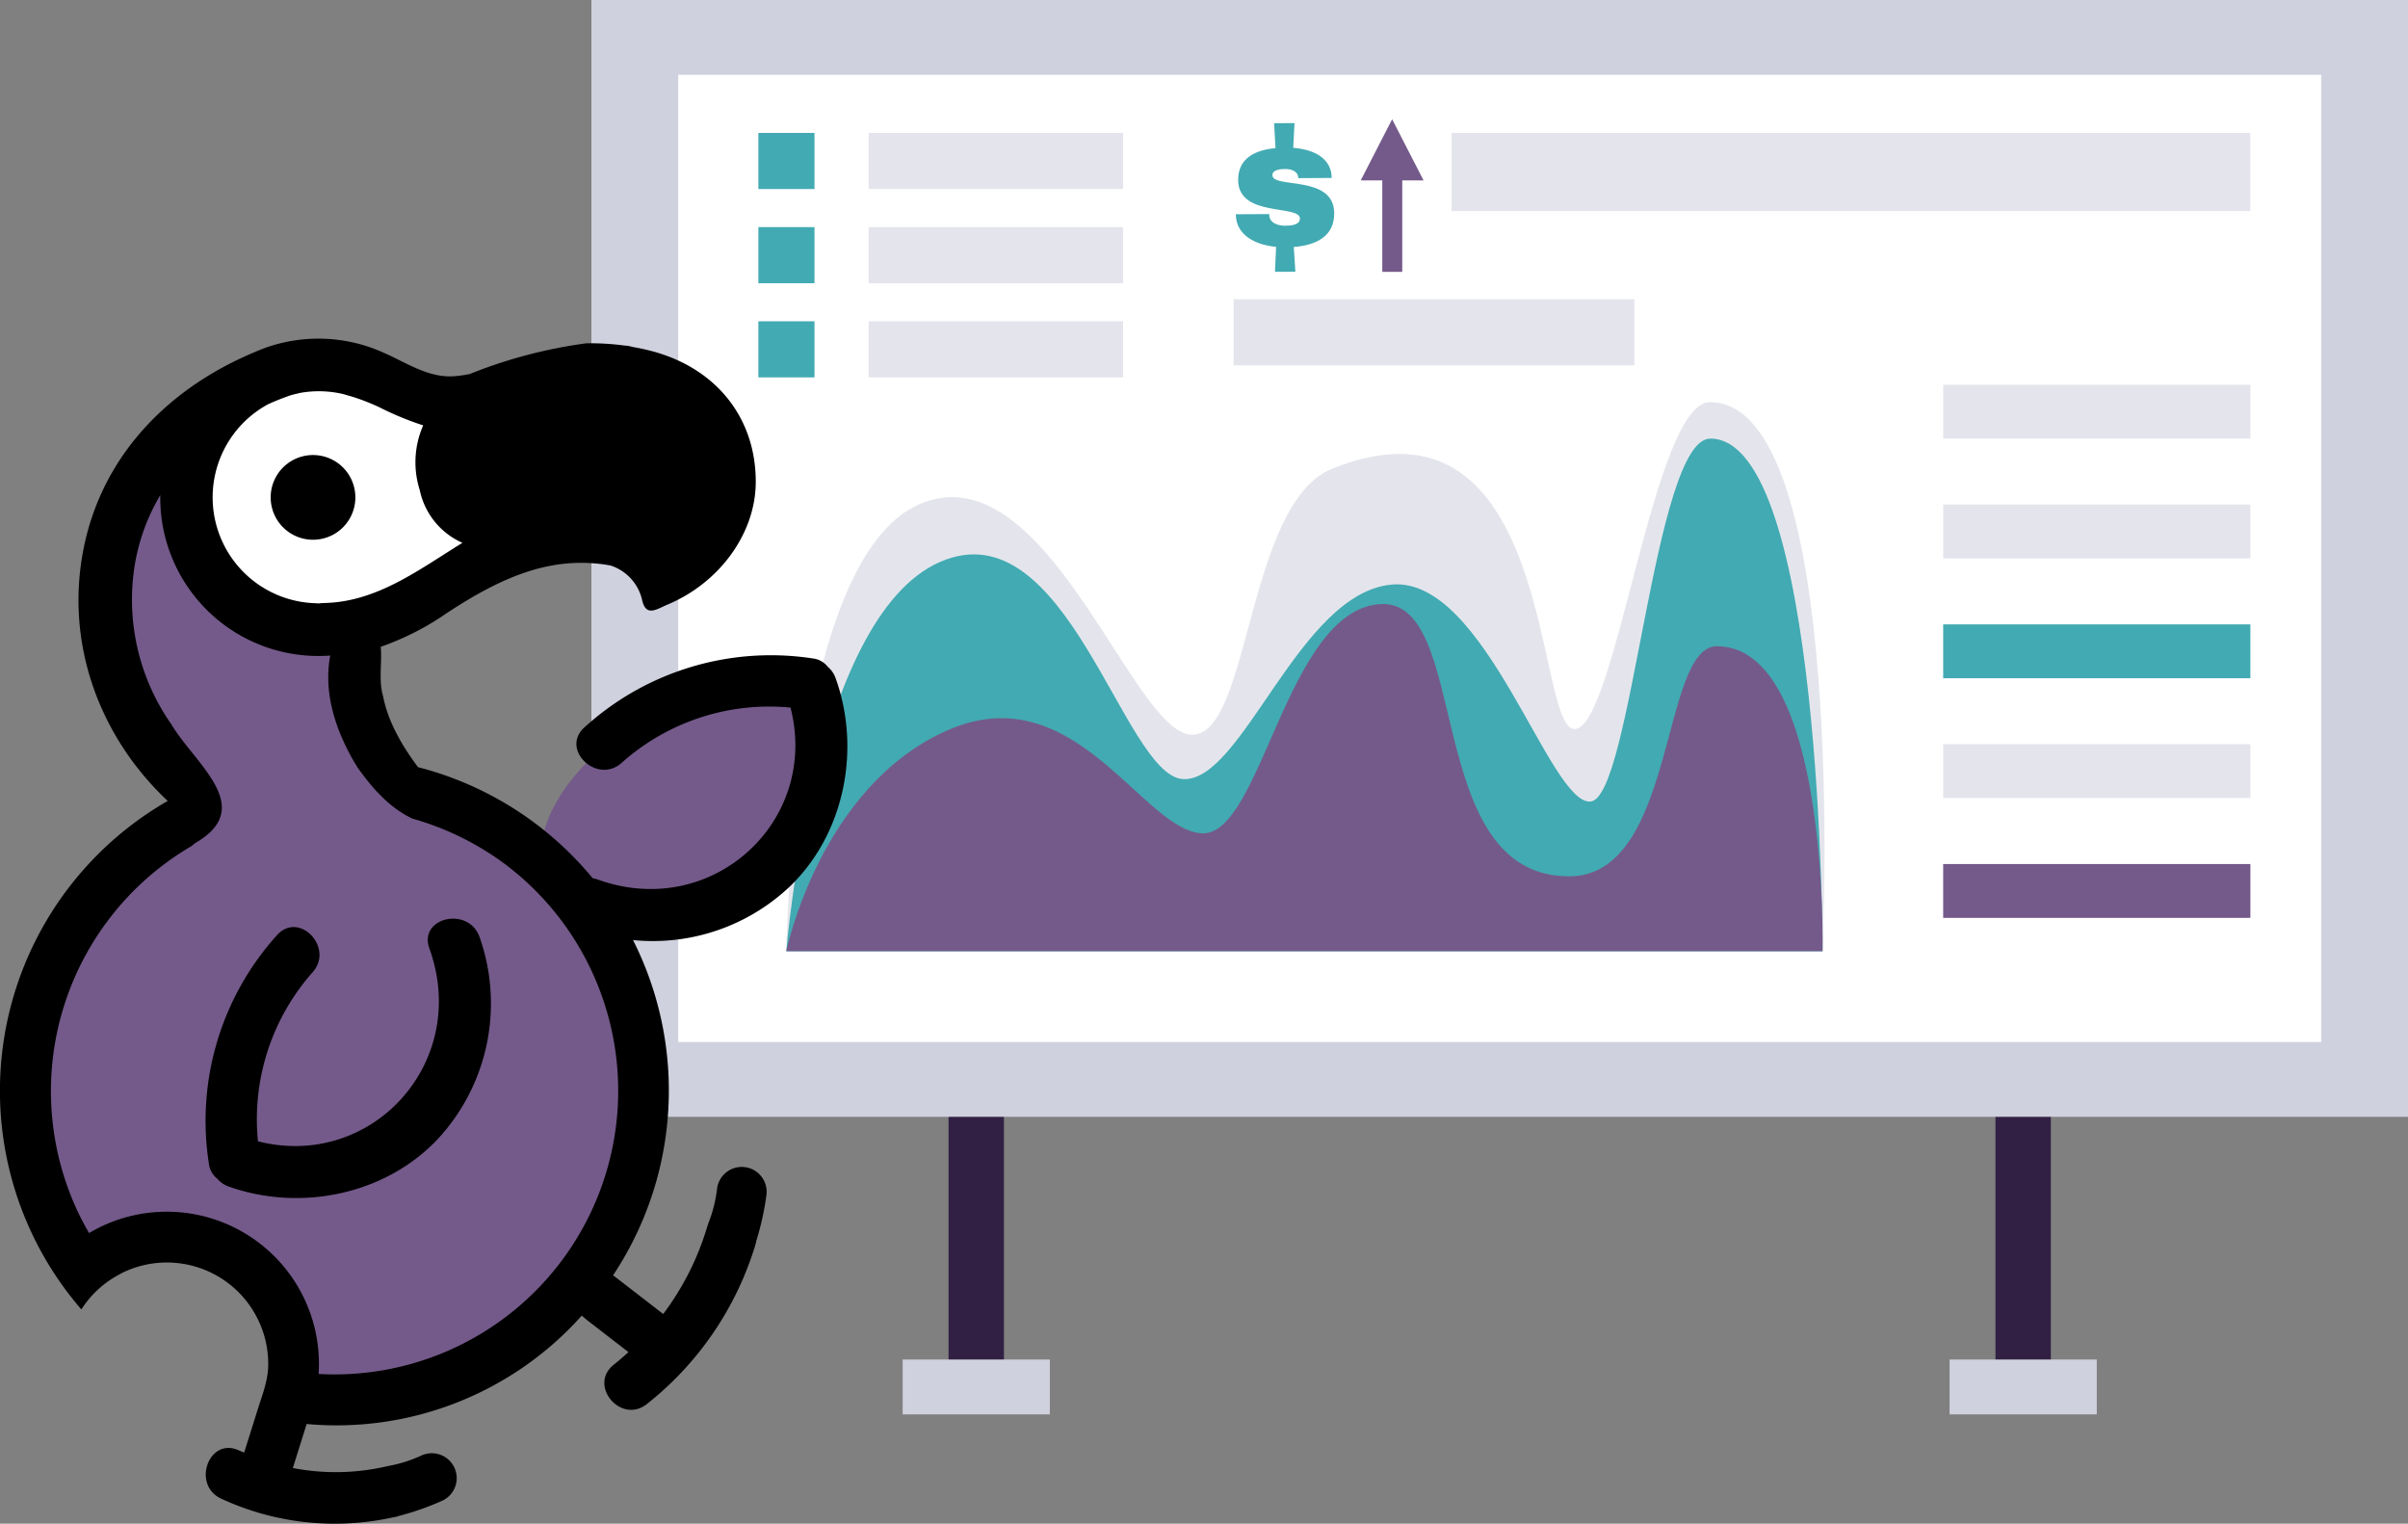
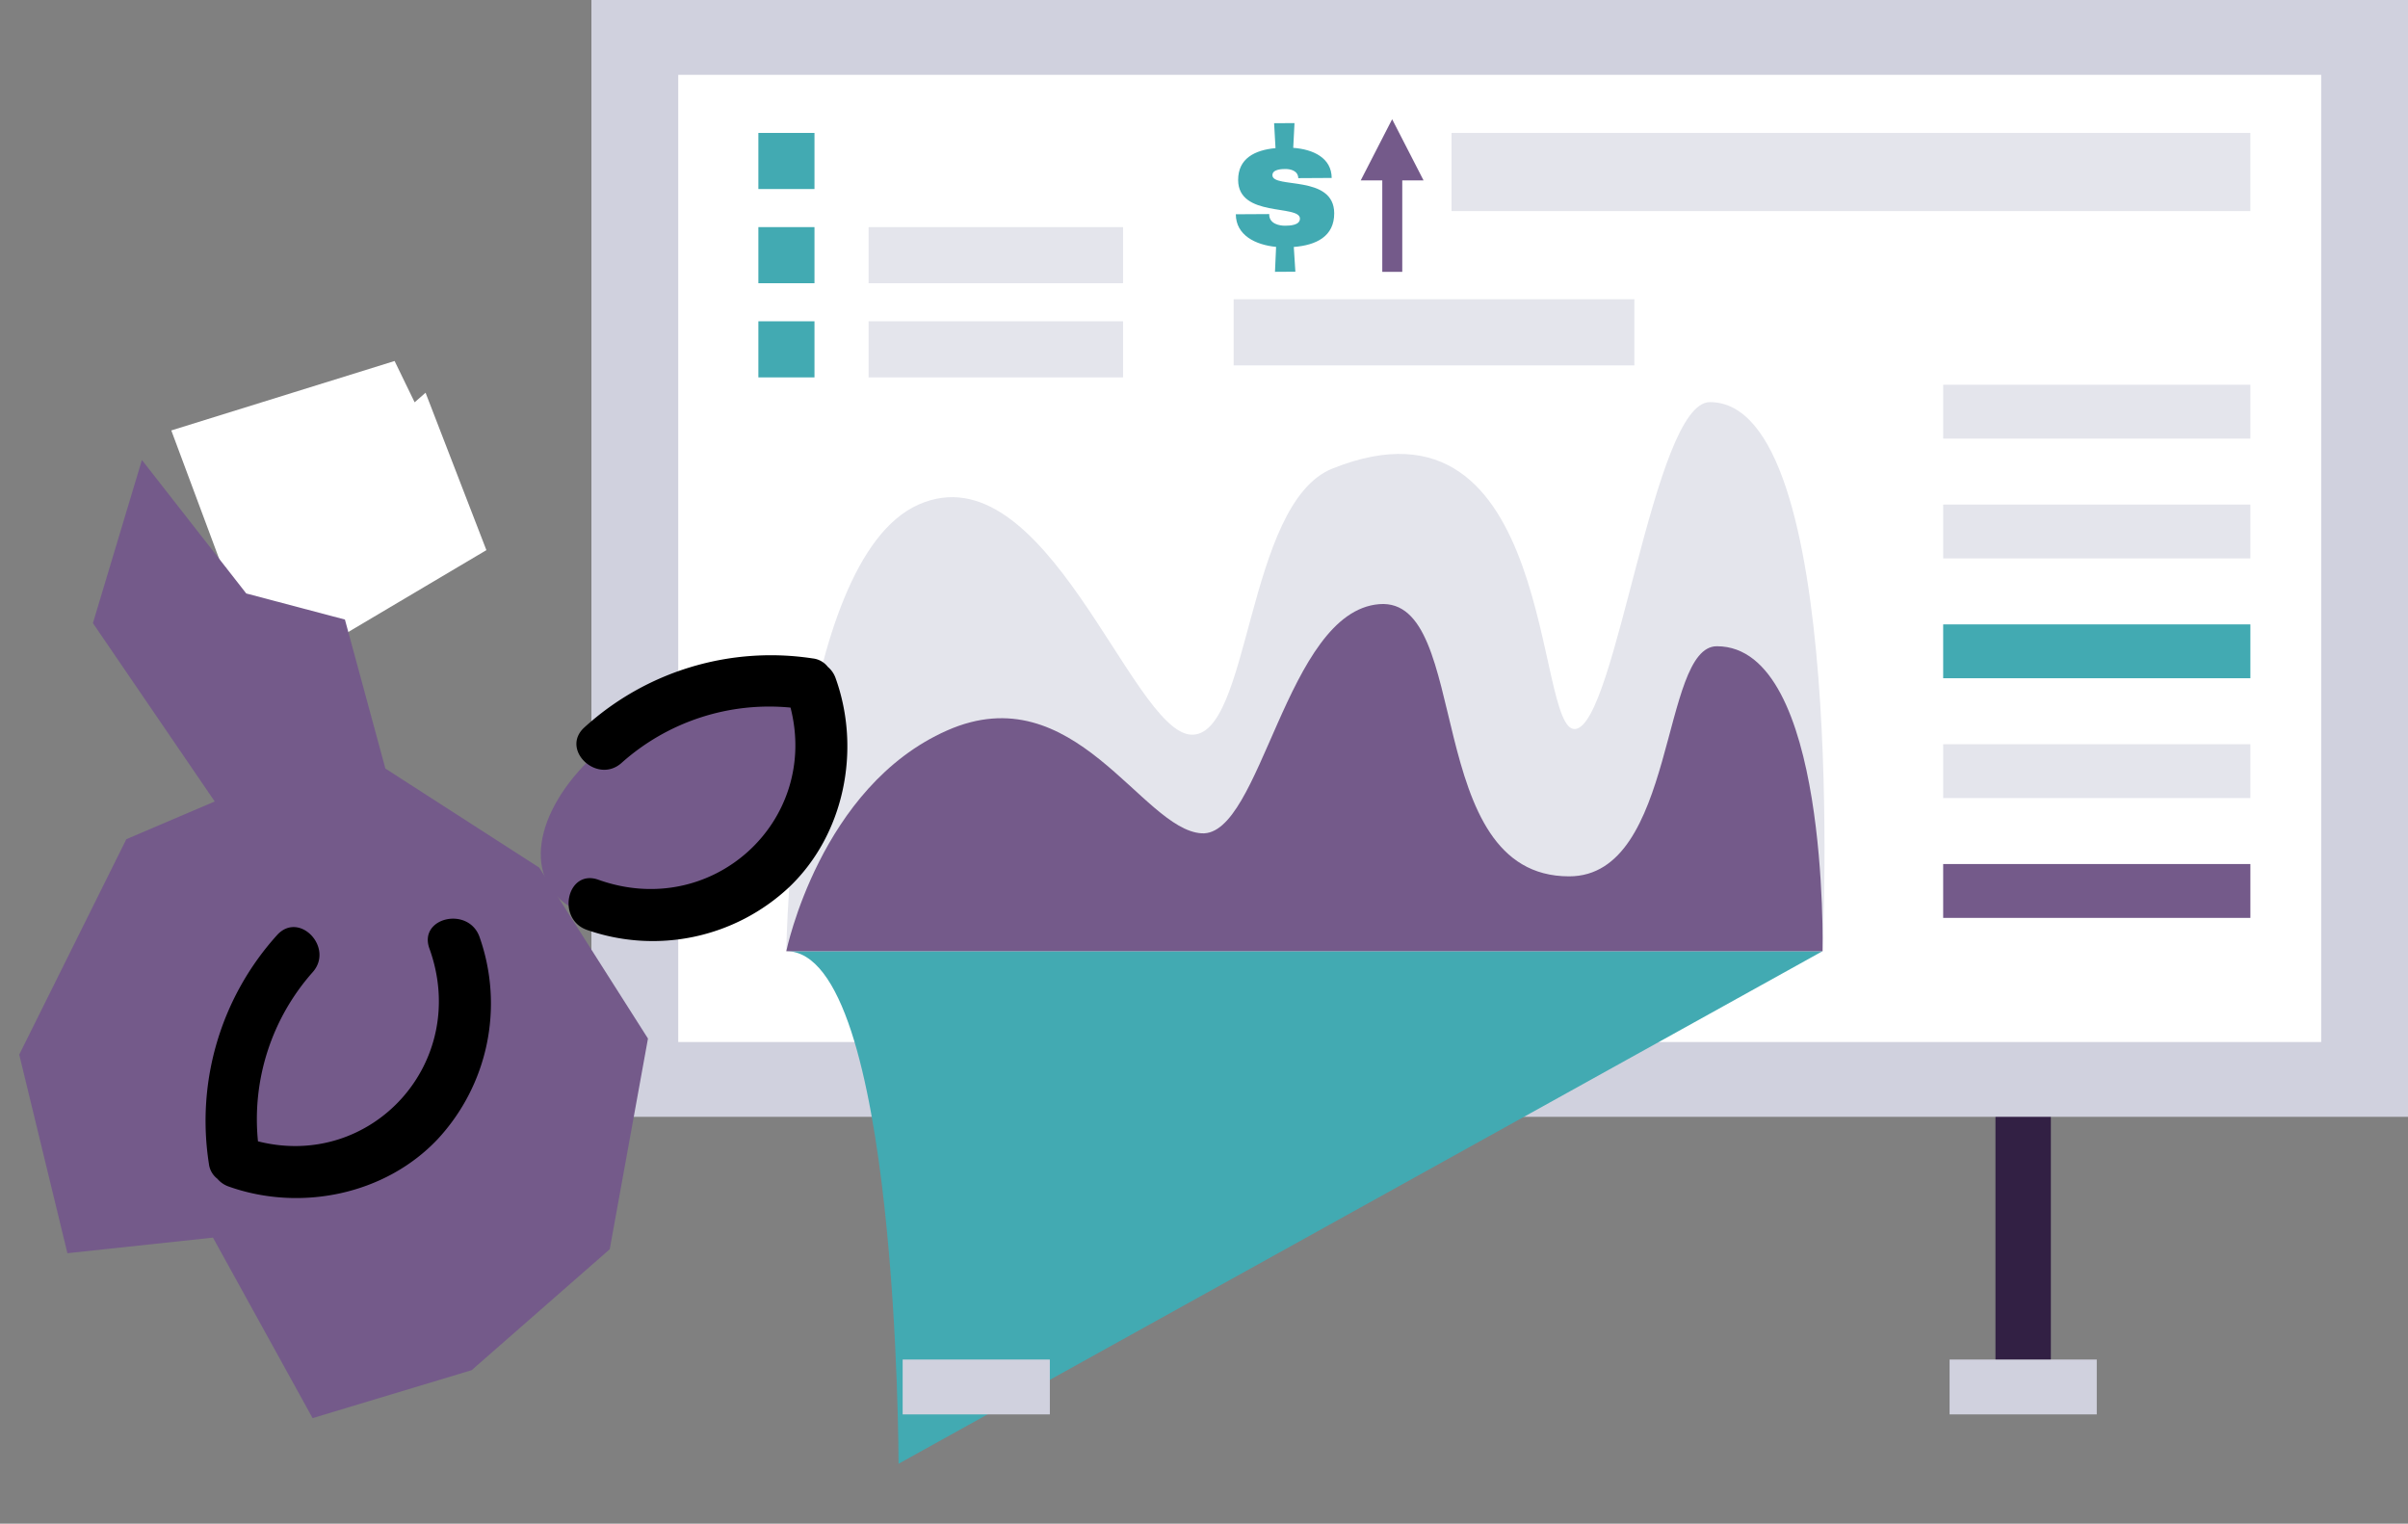
<svg xmlns="http://www.w3.org/2000/svg" id="Group_6046" data-name="Group 6046" width="485.254" height="307.004" viewBox="0 0 485.254 307.004">
  <rect x="0" y="0" width="485.254" height="307.004" fill="#808080" stroke="none" />
  <defs>
    <clipPath id="clip-path">
      <rect id="Rectangle_3687" data-name="Rectangle 3687" width="485.254" height="307.004" fill="none" />
    </clipPath>
  </defs>
-   <rect id="Rectangle_3668" data-name="Rectangle 3668" width="11.161" height="62.542" transform="translate(191.15 219.334)" fill="#322044" />
  <rect id="Rectangle_3669" data-name="Rectangle 3669" width="11.161" height="62.542" transform="translate(402.123 219.334)" fill="#322044" />
  <rect id="Rectangle_3670" data-name="Rectangle 3670" width="366.073" height="225.027" transform="translate(119.181 0.001)" fill="#d0d1de" />
  <rect id="Rectangle_3671" data-name="Rectangle 3671" width="331.081" height="194.881" transform="translate(136.677 15.074)" fill="#fff" />
  <g id="Group_6045" data-name="Group 6045">
    <g id="Group_6044" data-name="Group 6044" clip-path="url(#clip-path)">
      <path id="Path_10762" data-name="Path 10762" d="M502.933,261.014H294.112s1.037-78.685,26.669-89.993,42.782,45.609,54.844,46.363,11-46.6,28.552-53.618c45.232-18.093,40.614,53.241,48.907,52.488s15.731-65.869,27.139-65.869c27.987,0,22.71,110.63,22.71,110.63" transform="translate(-135.656 -69.363)" fill="#e4e5ec" />
-       <path id="Path_10763" data-name="Path 10763" d="M502.933,267.307H294.112s5.277-67.094,30.909-78.4,36.939,42.97,49,43.724,23.37-37.694,42.216-39.2,31.662,44.478,39.955,43.724,12.716-73.124,24.123-73.124c22.617,0,22.617,103.28,22.617,103.28" transform="translate(-135.656 -75.656)" fill="#42aab2" />
+       <path id="Path_10763" data-name="Path 10763" d="M502.933,267.307H294.112c22.617,0,22.617,103.28,22.617,103.28" transform="translate(-135.656 -75.656)" fill="#42aab2" />
      <path id="Path_10764" data-name="Path 10764" d="M502.933,295.84H294.112s6.786-33.17,32.417-44.478,39.2,19.977,51.263,20.731,16.962-44.666,35.809-46.174,8.387,54.844,38.258,54.844c21.673,0,18.37-46.363,29.778-46.363,22.616,0,21.3,61.44,21.3,61.44" transform="translate(-135.656 -104.189)" fill="#745a8a" />
      <rect id="Rectangle_3672" data-name="Rectangle 3672" width="61.909" height="10.85" transform="translate(391.583 77.522)" fill="#e4e5ec" />
      <rect id="Rectangle_3673" data-name="Rectangle 3673" width="61.909" height="10.85" transform="translate(391.583 101.665)" fill="#e4e5ec" />
      <rect id="Rectangle_3674" data-name="Rectangle 3674" width="61.909" height="10.85" transform="translate(391.583 125.807)" fill="#42aab2" />
      <rect id="Rectangle_3675" data-name="Rectangle 3675" width="61.909" height="10.85" transform="translate(391.583 149.951)" fill="#e4e5ec" />
      <rect id="Rectangle_3676" data-name="Rectangle 3676" width="61.909" height="10.85" transform="translate(391.583 174.093)" fill="#745a8a" />
      <rect id="Rectangle_3677" data-name="Rectangle 3677" width="11.305" height="11.305" transform="translate(152.827 26.783)" fill="#42aab2" />
-       <rect id="Rectangle_3678" data-name="Rectangle 3678" width="51.277" height="11.305" transform="translate(175.034 26.783)" fill="#e4e5ec" />
      <rect id="Rectangle_3679" data-name="Rectangle 3679" width="11.305" height="11.305" transform="translate(152.827 45.76)" fill="#42aab2" />
      <rect id="Rectangle_3680" data-name="Rectangle 3680" width="51.277" height="11.305" transform="translate(175.034 45.76)" fill="#e4e5ec" />
      <rect id="Rectangle_3681" data-name="Rectangle 3681" width="11.305" height="11.305" transform="translate(152.827 64.736)" fill="#42aab2" />
      <rect id="Rectangle_3682" data-name="Rectangle 3682" width="51.277" height="11.305" transform="translate(175.034 64.736)" fill="#e4e5ec" />
      <rect id="Rectangle_3683" data-name="Rectangle 3683" width="160.979" height="15.747" transform="translate(292.513 26.782)" fill="#e4e5ec" />
      <rect id="Rectangle_3684" data-name="Rectangle 3684" width="80.752" height="13.324" transform="translate(248.6 60.295)" fill="#e4e5ec" />
      <rect id="Rectangle_3685" data-name="Rectangle 3685" width="29.658" height="11.056" transform="translate(181.902 273.93)" fill="#d0d1de" />
      <rect id="Rectangle_3686" data-name="Rectangle 3686" width="29.659" height="11.056" transform="translate(392.875 273.93)" fill="#d0d1de" />
      <path id="Path_10765" data-name="Path 10765" d="M473.82,51.019c4.04.3,7.725,2.028,7.75,6.066l-6.732.039c-.045-1.526-1.612-1.844-2.6-1.839-.618,0-2.618.016-2.611,1.251.016,2.765,12.406-.181,12.452,7.641.028,4.693-3.636,6.462-8.146,6.814l.32,4.985-4.11.025.224-5.024c-4.186-.412-8.091-2.353-8.115-6.574l6.73-.039v.144c.047,1.855,2.123,2.208,3.178,2.2,1.02-.005,3.02-.089,3.012-1.436-.017-2.874-12.407-.18-12.453-7.748-.024-4.366,3.35-6.061,7.531-6.448l-.283-5.02,4.111-.025Z" transform="translate(-213.211 -21.231)" fill="#42aab2" />
      <path id="Path_10766" data-name="Path 10766" d="M521.628,56.919,515.295,44.59l-6.334,12.329h4.346V75.336h4.028V56.919Z" transform="translate(-234.754 -20.567)" fill="#745a8a" />
      <path id="Path_10767" data-name="Path 10767" d="M258.738,264.622c5.4,9-2.477,23.654-17.6,32.737s-31.765,9.152-37.168.155,2.477-23.654,17.6-32.737,31.765-9.152,37.168-.155" transform="translate(-93.293 -118.963)" fill="#745a8a" />
      <path id="Path_10768" data-name="Path 10768" d="M218.67,290.3c22.908,8.173,44.615-11.748,38.726-34.684a44.65,44.65,0,0,0-34.038,11.136c-4.924,4.421-12.454-2.7-7.474-7.171a55.83,55.83,0,0,1,45.989-13.871,4.448,4.448,0,0,1,3.04,1.7,5.207,5.207,0,0,1,1.567,2.27c5.171,14.371,1.811,31.517-9.423,42.175a40.2,40.2,0,0,1-40.712,8.543c-6.216-2.219-3.944-12.335,2.325-10.1" transform="translate(-98.092 -113.044)" />
      <path id="Path_10769" data-name="Path 10769" d="M113.107,143.331l-4.038-8.321-45,13.99,10.405,27.91.808-.392-4,3.512,27.031,10.425,29.255-17.335L115.308,141.4Z" transform="translate(-29.55 -62.272)" fill="#fff" />
      <path id="Path_10770" data-name="Path 10770" d="M111.994,254.165,80.984,234.2,72.831,204.18l-19.886-5.258L31.921,172.028,22.046,204.9l24.544,35.933-17.807,7.6L7.2,291.842l9.708,40.01,29.331-3.139,20.075,36.368,32.059-9.663,27.82-24.363,7.707-42.453Z" transform="translate(-3.323 -79.346)" fill="#745a8a" />
-       <path id="Path_10771" data-name="Path 10771" d="M106.057,171.03a8.534,8.534,0,1,0,11.4,3.953,8.535,8.535,0,0,0-11.4-3.953" transform="translate(-46.7 -78.49)" />
      <path id="Path_10772" data-name="Path 10772" d="M122.019,349.589c8.253,22.879-11.592,44.656-34.548,38.847a44.648,44.648,0,0,1,11.017-34.076c4.4-4.939-2.747-12.444-7.2-7.449A55.828,55.828,0,0,0,77.58,392.947a4.447,4.447,0,0,0,1.71,3.034,5.216,5.216,0,0,0,2.276,1.56c14.389,5.121,31.524,1.7,42.142-9.571a40.2,40.2,0,0,0,8.4-40.742c-2.241-6.208-12.349-3.9-10.09,2.36" transform="translate(-35.484 -158.47)" />
-       <path id="Path_10773" data-name="Path 10773" d="M131.809,129.283a44.008,44.008,0,0,0-4.426-.976,5.37,5.37,0,0,0-1.5-.262.081.081,0,0,0-.012,0,51,51,0,0,0-7.714-.456,97.4,97.4,0,0,0-23.529,6.2h0l-.024.016h0l.025-.017c-.933.182-1.875.324-2.827.413-4.565.428-8.493-1.834-12.549-3.814-.614-.324-1.249-.59-1.879-.876a31.886,31.886,0,0,0-23.941-1c-.108.04-.216.081-.324.124-.3.115-.615.227-.915.35-.129.053-.252.113-.38.164s-.228.1-.341.15c-18.74,7.772-32.8,22.833-35.288,43.824-2.109,17.8,4.987,34.833,17.61,46.671a67.348,67.348,0,0,0-17.4,102.458,20.274,20.274,0,0,1,7.5-6.962c.261-.141.509-.3.78-.429a20.429,20.429,0,0,1,29.37,18.9c-.075,2.889-1.24,5.9-2.041,8.418q-1.4,4.457-2.8,8.921c-.346-.153-.7-.277-1.043-.437-6.056-2.807-9.6,6.93-3.583,9.719a54.422,54.422,0,0,0,34.249,3.843l-.027.016c.059-.013.13-.034.19-.046.288-.064.581-.1.87-.164.154-.034.28-.1.424-.142a55.634,55.634,0,0,0,8.946-3.148,5.013,5.013,0,0,0-4.377-9.02,27.835,27.835,0,0,1-6.666,2.086l-.006,0a45.622,45.622,0,0,1-19.166.4q1.351-4.316,2.705-8.628c.023-.081.034-.161.057-.242l.023,0a66.3,66.3,0,0,0,55.581-22c-1.527-.941.661.868,1.158,1.25q4.054,3.132,8.107,6.266c-.954.866-1.933,1.718-2.96,2.535-5.225,4.148,1.449,12.074,6.667,7.927a64.794,64.794,0,0,0,21.925-32.261c.057-.19.072-.365.109-.551a55.408,55.408,0,0,0,2.068-9.366,5.013,5.013,0,1,0-9.972-1.03,27.706,27.706,0,0,1-1.822,7c-.026.069-.012.142-.034.212-.033.088-.079.161-.107.253a55.551,55.551,0,0,1-8.869,17.6q-4.3-3.321-8.606-6.649c-.553-.43-3.279-2.576-1.683-.873A67.269,67.269,0,0,0,84.237,212.989c-3.453-4.611-6.136-9.474-7.042-14.336-.011-.036-.029-.064-.038-.1-.884-3.188-.141-6.588-.432-9.814a55.165,55.165,0,0,0,13.252-6.75c11.094-7.31,21.19-11.75,33.016-9.641a9.53,9.53,0,0,1,6.446,7.141c.823,3.266,2.927,1.642,5.032.765,10.465-4.352,17.746-14.294,17.825-24.564.1-12.792-7.674-22.818-20.488-26.41m-37.23,4.538-.039.026s0,0-.006,0h0c.017-.01.032-.022.048-.032v0m6.206,97.992a57.142,57.142,0,0,1-36.578,103.45,30.669,30.669,0,0,0-44.013-29.605c-.773.375-1.516.788-2.244,1.217-.7-1.208-1.372-2.437-1.99-3.71a57.194,57.194,0,0,1,22.676-74.291,5.129,5.129,0,0,1,.927-.715c12.095-7.144-.344-15.868-5.042-23.807a43.726,43.726,0,0,1-7.352-32.182A40.5,40.5,0,0,1,32.3,158.183,31.856,31.856,0,0,0,66.545,190.5c-1.283,7.029.684,13.886,4.241,20.407.393.718.826,1.428,1.261,2.139,2.971,4.174,6.4,8.107,11.063,10.313a57.314,57.314,0,0,1,17.676,8.453m-16.2-74.654a14.97,14.97,0,0,0,8.6,10.631C84.306,173.274,76,179.645,65.422,179.915c-.569.015-.555.024-1.268.082-.2-.014-.4-.022-.608-.04a21.339,21.339,0,0,1-9.609-40.043c.609-.272.87-.408,1.492-.659,0,0,.346-.143.346-.143.833-.343,1.685-.656,2.537-.967.72-.237,1.443-.384,2.169-.563a21.44,21.44,0,0,1,8.652.23.5.5,0,0,1,.053.015c.334.076.649.194.977.282q.465.128.922.268h0a.043.043,0,0,1,.014,0,44.129,44.129,0,0,1,5.417,2.135,62.245,62.245,0,0,0,8.764,3.612,18.487,18.487,0,0,0-.694,13.031" transform="translate(0 -58.416)" />
    </g>
  </g>
</svg>